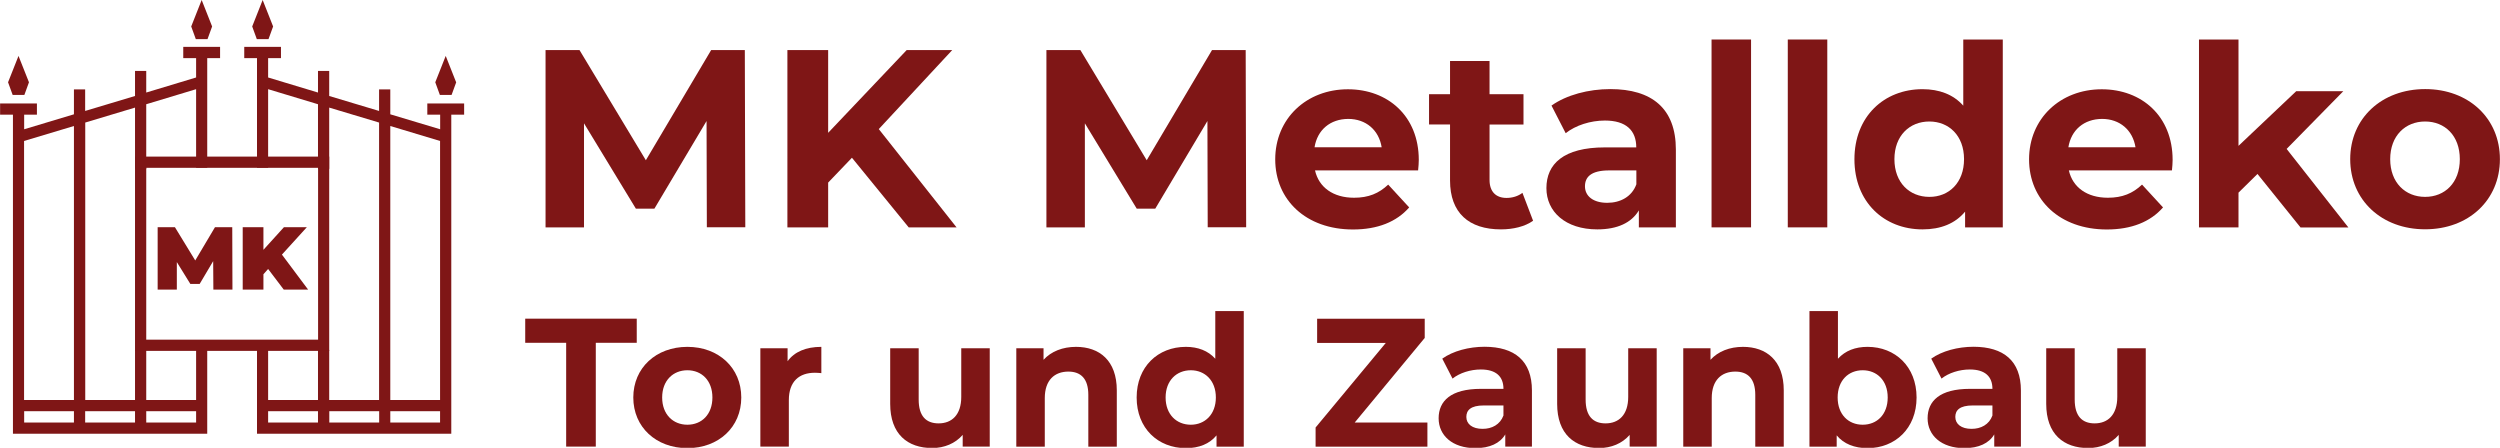
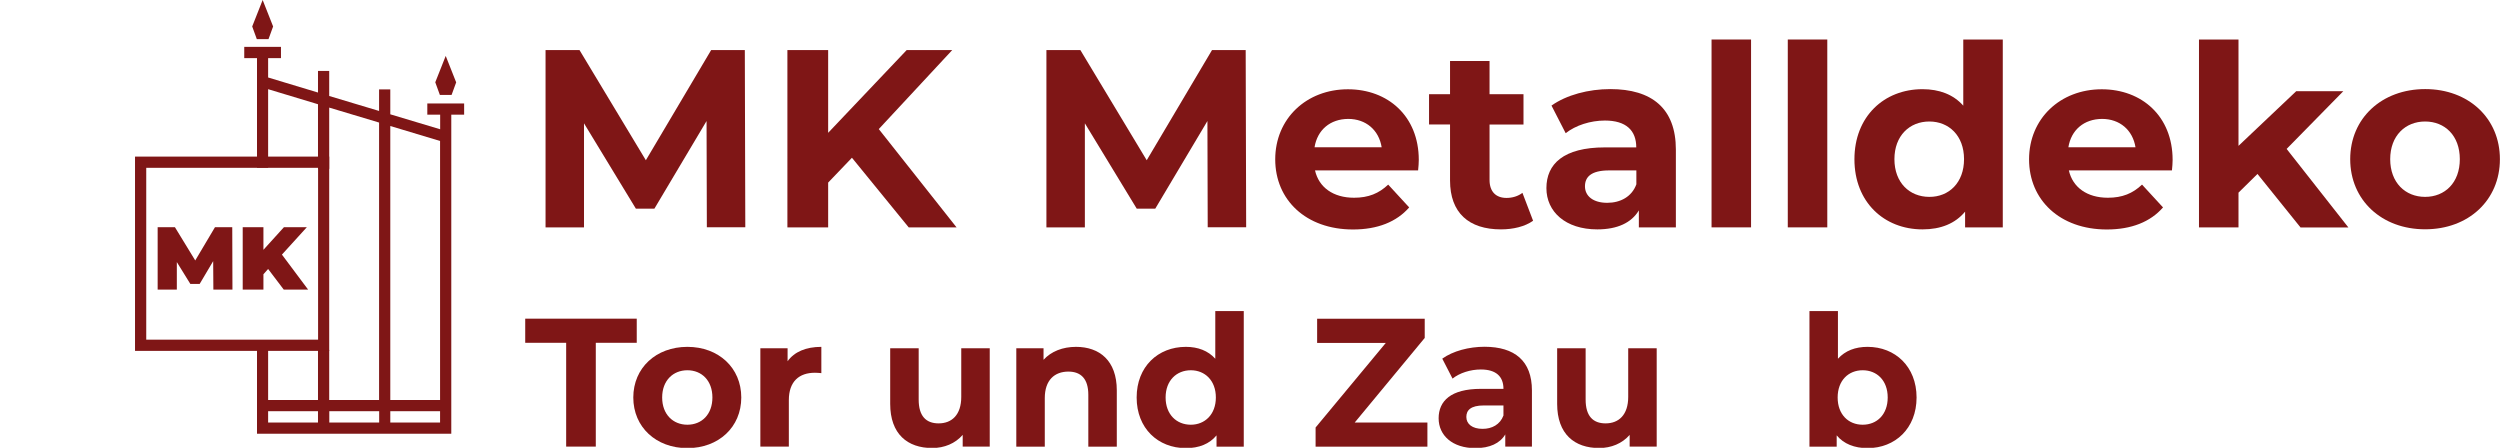
<svg xmlns="http://www.w3.org/2000/svg" version="1.1" id="Ebene_1" x="0px" y="0px" viewBox="0 0 2607 467" style="enable-background:new 0 0 2607 467;" xml:space="preserve">
  <style type="text/css">
	.st0{enable-background:new    ;}
	.st1{fill:#7F1616;}
</style>
  <g id="a">
</g>
  <g id="b">
    <g class="st0">
      <path class="st1" d="M737.1,237.1l-0.3-110.9l-54.4,91.4h-19.3l-54.1-89v108.5h-40.1V52.2h35.4l69.2,114.9l68.1-114.9h35.1    l0.5,184.8H737.1z" />
      <path class="st1" d="M888.4,164.5l-24.8,25.9v46.7h-42.5V52.2h42.5v86.3l81.9-86.3H993l-76.6,82.4l81.1,102.5h-49.9L888.4,164.5z" />
      <path class="st1" d="M1259.4,237.1l-0.3-110.9l-54.4,91.4h-19.3l-54.1-89v108.5h-40.1V52.2h35.4l69.2,114.9l68.1-114.9h35.1    l0.5,184.8H1259.4z" />
      <path class="st1" d="M1478.8,177.7h-107.5c4,17.7,19,28.5,40.7,28.5c15.1,0,25.9-4.5,35.6-13.7l21.9,23.8    c-13.2,15.1-33,23-58.6,23c-49.1,0-81.1-30.9-81.1-73.1c0-42.5,32.5-73.1,75.8-73.1c41.7,0,73.9,28,73.9,73.7    C1479.6,169.7,1479.1,174.2,1478.8,177.7z M1370.8,153.6h70c-2.9-18-16.4-29.6-34.9-29.6C1387.2,124.1,1373.7,135.4,1370.8,153.6z    " />
      <path class="st1" d="M1598.7,230.2c-8.5,6.1-20.9,9-33.5,9c-33.5,0-53.1-17.2-53.1-51v-58.4h-21.9V98.2h21.9V63.6h41.2v34.6h35.4    v31.7h-35.4v57.8c0,12.1,6.6,18.7,17.7,18.7c6.1,0,12.1-1.8,16.6-5.3L1598.7,230.2z" />
      <path class="st1" d="M1747.6,156v81.1h-38.6v-17.7c-7.7,12.9-22.4,19.8-43.3,19.8c-33.3,0-53.1-18.5-53.1-43    c0-25.1,17.7-42.5,61-42.5h32.7c0-17.7-10.6-28-32.7-28c-15.1,0-30.6,5-40.9,13.2l-14.8-28.8c15.6-11.1,38.6-17.2,61.3-17.2    C1722.5,92.9,1747.6,113,1747.6,156z M1706.4,192.2v-14.5h-28.3c-19.3,0-25.3,7.1-25.3,16.6c0,10.3,8.7,17.2,23.2,17.2    C1689.8,211.5,1701.7,205.1,1706.4,192.2z" />
      <path class="st1" d="M1784.8,41.2h41.2v195.9h-41.2V41.2z" />
      <path class="st1" d="M1864.3,41.2h41.2v195.9h-41.2V41.2z" />
      <path class="st1" d="M2088.5,41.2v195.9h-39.3v-16.4c-10.3,12.4-25.3,18.5-44.4,18.5c-40.1,0-71-28.5-71-73.1s30.9-73.1,71-73.1    c17.4,0,32.2,5.5,42.5,17.2V41.2H2088.5z M2048.1,166c0-24.6-15.8-39.3-36.2-39.3c-20.6,0-36.4,14.8-36.4,39.3    s15.8,39.3,36.4,39.3C2032.3,205.4,2048.1,190.6,2048.1,166z" />
      <path class="st1" d="M2264.9,177.7h-107.5c4,17.7,19,28.5,40.7,28.5c15.1,0,25.9-4.5,35.6-13.7l21.9,23.8    c-13.2,15.1-33,23-58.6,23c-49.1,0-81.1-30.9-81.1-73.1c0-42.5,32.5-73.1,75.8-73.1c41.7,0,73.9,28,73.9,73.7    C2265.7,169.7,2265.2,174.2,2264.9,177.7z M2156.9,153.6h70c-2.9-18-16.4-29.6-34.9-29.6C2173.3,124.1,2159.8,135.4,2156.9,153.6z    " />
    </g>
    <g class="st0">
      <path class="st1" d="M2354.1,181.4l-19.8,19.5v36.2h-41.2V41.2h41.2v110.9l60.2-57h49.1l-59.1,60.2l64.4,81.9H2399L2354.1,181.4z" />
    </g>
    <g class="st0">
      <path class="st1" d="M2450.8,166c0-42.8,33-73.1,78.2-73.1c45.2,0,77.9,30.4,77.9,73.1s-32.7,73.1-77.9,73.1    C2483.8,239.2,2450.8,208.8,2450.8,166z M2565.1,166c0-24.6-15.6-39.3-36.2-39.3s-36.4,14.8-36.4,39.3s15.8,39.3,36.4,39.3    S2565.1,190.6,2565.1,166z" />
    </g>
    <g class="st0">
      <path class="st1" d="M590.4,357.5h-42.7v-25.2H664v25.2h-42.7v108.2h-30.9V357.5z" />
    </g>
    <g class="st0">
      <path class="st1" d="M660.4,414.5c0-30.9,23.8-52.8,56.4-52.8c32.6,0,56.2,21.9,56.2,52.8c0,30.9-23.6,52.8-56.2,52.8    C684.2,467.3,660.4,445.4,660.4,414.5z M742.9,414.5c0-17.7-11.2-28.4-26.1-28.4s-26.3,10.7-26.3,28.4c0,17.7,11.4,28.4,26.3,28.4    S742.9,432.2,742.9,414.5z" />
      <path class="st1" d="M856.5,361.7v27.4c-2.5-0.2-4.4-0.4-6.7-0.4c-16.4,0-27.2,9-27.2,28.6v48.4h-29.7V363.2h28.4v13.5    C828.4,366.8,840.6,361.7,856.5,361.7z" />
      <path class="st1" d="M1032.1,363.2v102.5h-28.2v-12.2c-7.8,9-19.2,13.7-31.8,13.7c-25.7,0-43.8-14.5-43.8-46.1v-57.9H958v53.5    c0,17.1,7.6,24.8,20.8,24.8c13.7,0,23.6-8.8,23.6-27.6v-50.7H1032.1z" />
    </g>
    <g class="st0">
      <path class="st1" d="M1164.6,407.1v58.7h-29.7v-54.1c0-16.6-7.6-24.2-20.8-24.2c-14.3,0-24.6,8.8-24.6,27.6v50.7h-29.7V363.2h28.4    v12c8-8.8,20-13.5,33.9-13.5C1146.3,361.7,1164.6,375.8,1164.6,407.1z" />
    </g>
    <g class="st0">
      <path class="st1" d="M1297,324.4v141.4h-28.4v-11.8c-7.4,9-18.3,13.3-32,13.3c-29,0-51.3-20.6-51.3-52.8    c0-32.2,22.3-52.8,51.3-52.8c12.6,0,23.2,4,30.7,12.4v-49.7H1297z M1267.9,414.5c0-17.7-11.4-28.4-26.1-28.4    c-14.9,0-26.3,10.7-26.3,28.4c0,17.7,11.4,28.4,26.3,28.4C1256.4,442.9,1267.9,432.2,1267.9,414.5z" />
    </g>
    <g class="st0">
      <path class="st1" d="M1488.5,440.6v25.2h-116.6v-20l73.2-88.2h-71.6v-25.2h112.2v20l-73,88.2H1488.5z" />
    </g>
    <g class="st0">
      <path class="st1" d="M1597.5,407.2v58.5h-27.8V453c-5.5,9.3-16.2,14.3-31.2,14.3c-24,0-38.3-13.3-38.3-31.1    c0-18.1,12.8-30.7,44-30.7h23.6c0-12.8-7.6-20.2-23.6-20.2c-10.9,0-22.1,3.6-29.5,9.5l-10.7-20.8c11.2-8,27.8-12.4,44.2-12.4    C1579.4,361.7,1597.5,376.2,1597.5,407.2z M1567.8,433.3v-10.5h-20.4c-13.9,0-18.3,5.1-18.3,12c0,7.4,6.3,12.4,16.8,12.4    C1555.8,447.3,1564.3,442.7,1567.8,433.3z" />
      <path class="st1" d="M1727.6,363.2v102.5h-28.2v-12.2c-7.8,9-19.2,13.7-31.8,13.7c-25.7,0-43.8-14.5-43.8-46.1v-57.9h29.7v53.5    c0,17.1,7.6,24.8,20.8,24.8c13.7,0,23.6-8.8,23.6-27.6v-50.7H1727.6z" />
-       <path class="st1" d="M1860.1,407.1v58.7h-29.7v-54.1c0-16.6-7.6-24.2-20.8-24.2c-14.3,0-24.6,8.8-24.6,27.6v50.7h-29.7V363.2h28.4    v12c8-8.8,20-13.5,33.9-13.5C1841.8,361.7,1860.1,375.8,1860.1,407.1z" />
    </g>
    <g class="st0">
      <path class="st1" d="M1998.6,414.5c0,32.2-22.3,52.8-51.1,52.8c-13.7,0-24.8-4.4-32.2-13.3v11.8h-28.4V324.4h29.7v49.7    c7.6-8.4,18.1-12.4,30.9-12.4C1976.3,361.7,1998.6,382.3,1998.6,414.5z M1968.5,414.5c0-17.7-11.2-28.4-26.1-28.4    s-26.1,10.7-26.1,28.4c0,17.7,11.2,28.4,26.1,28.4S1968.5,432.2,1968.5,414.5z" />
    </g>
    <g class="st0">
-       <path class="st1" d="M2107.4,407.2v58.5h-27.8V453c-5.5,9.3-16.2,14.3-31.2,14.3c-24,0-38.3-13.3-38.3-31.1    c0-18.1,12.8-30.7,44-30.7h23.6c0-12.8-7.6-20.2-23.6-20.2c-10.9,0-22.1,3.6-29.5,9.5l-10.7-20.8c11.2-8,27.8-12.4,44.2-12.4    C2089.3,361.7,2107.4,376.2,2107.4,407.2z M2077.7,433.3v-10.5h-20.4c-13.9,0-18.3,5.1-18.3,12c0,7.4,6.3,12.4,16.8,12.4    C2065.7,447.3,2074.3,442.7,2077.7,433.3z" />
-       <path class="st1" d="M2237.6,363.2v102.5h-28.2v-12.2c-7.8,9-19.2,13.7-31.8,13.7c-25.7,0-43.8-14.5-43.8-46.1v-57.9h29.7v53.5    c0,17.1,7.6,24.8,20.8,24.8c13.7,0,23.6-8.8,23.6-27.6v-50.7H2237.6z" />
-     </g>
+       </g>
    <g>
-       <path class="st1" d="M77.1,417.1V131.4l-52,15.6v270.1H77.1z M77.1,440.6v-11.8H25.2v11.8H77.1L77.1,440.6z M140.8,440.6v-11.8    H88.8v11.8H140.8z M152.5,428.8v11.8h52v-11.8H152.5z M210.3,0L210.3,0l-10.9,27.6l4.8,13.2h12.2l4.8-13.2L210.3,0L210.3,0z     M19.3,58.3L19.3,58.3L8.4,85.8L13.2,99h12.2l4.8-13.2L19.3,58.3L19.3,58.3L19.3,58.3z M191.1,48.9h38.4v11.7h-13.4v114.3h-11.6    V93l-52,15.7v67.4h-11.7v-63.9l-51.9,15.6v289.3h51.9v-52.2h11.7v52.2h52v-52.3h11.6v87.5H13.5V119.6H0.1v-11.7h38.4v11.7H25.2    v15.2l51.9-15.6v-26h11.7v22.5l52-15.6V74h11.7v22.5l52-15.7V60.6h-13.4L191.1,48.9L191.1,48.9z M19.3,58.3L19.3,58.3 M210.3,0    L210.3,0" />
      <path class="st1" d="M407,417.1V131.4l51.9,15.6v270.1H407z M407,440.6v-11.8h51.9v11.8H407z M343.4,440.6v-11.8h52v11.8H343.4z     M331.6,428.8v11.8h-52v-11.8H331.6z M273.9,0L273.9,0l10.9,27.6L280,40.8h-12.2L263,27.6L273.9,0L273.9,0z M464.8,58.3    L464.8,58.3l10.9,27.6L470.9,99h-12.2l-4.8-13.2L464.8,58.3L464.8,58.3L464.8,58.3z M293.1,48.9h-38.4v11.7H268v114.3h11.6V93    l52,15.7v67.4h11.7v-63.9l52,15.6v289.3h-52v-52.2h-11.7v52.2h-52v-52.3H268v87.5h202.6V119.6H484v-11.7h-38.4v11.7H459v15.2    L407,119.2v-26h-11.7v22.5l-52-15.6V74h-11.7v22.5l-52-15.7V60.6h13.4V48.9L293.1,48.9z M464.8,58.2L464.8,58.2 M273.9,0L273.9,0" />
      <g class="st0">
        <path class="st1" d="M222.5,302l-0.2-29.7l-14.1,23.8h-9.7l-14.1-22.8V302h-20v-65.1h18l21.2,34.7l20.6-34.7h18l0.2,65.1H222.5z" />
        <path class="st1" d="M279.6,280.5l-4.9,5.5V302h-21.6v-65.1h21.6v23.6l21.4-23.6H320l-26,28.6l27.3,36.5h-25.4L279.6,280.5z" />
      </g>
      <path class="st1" d="M331.7,175H152.5v179.2h179.2V175z M146.6,163.3h196.7v202.6H140.8V163.3H146.6z" />
    </g>
  </g>
</svg>